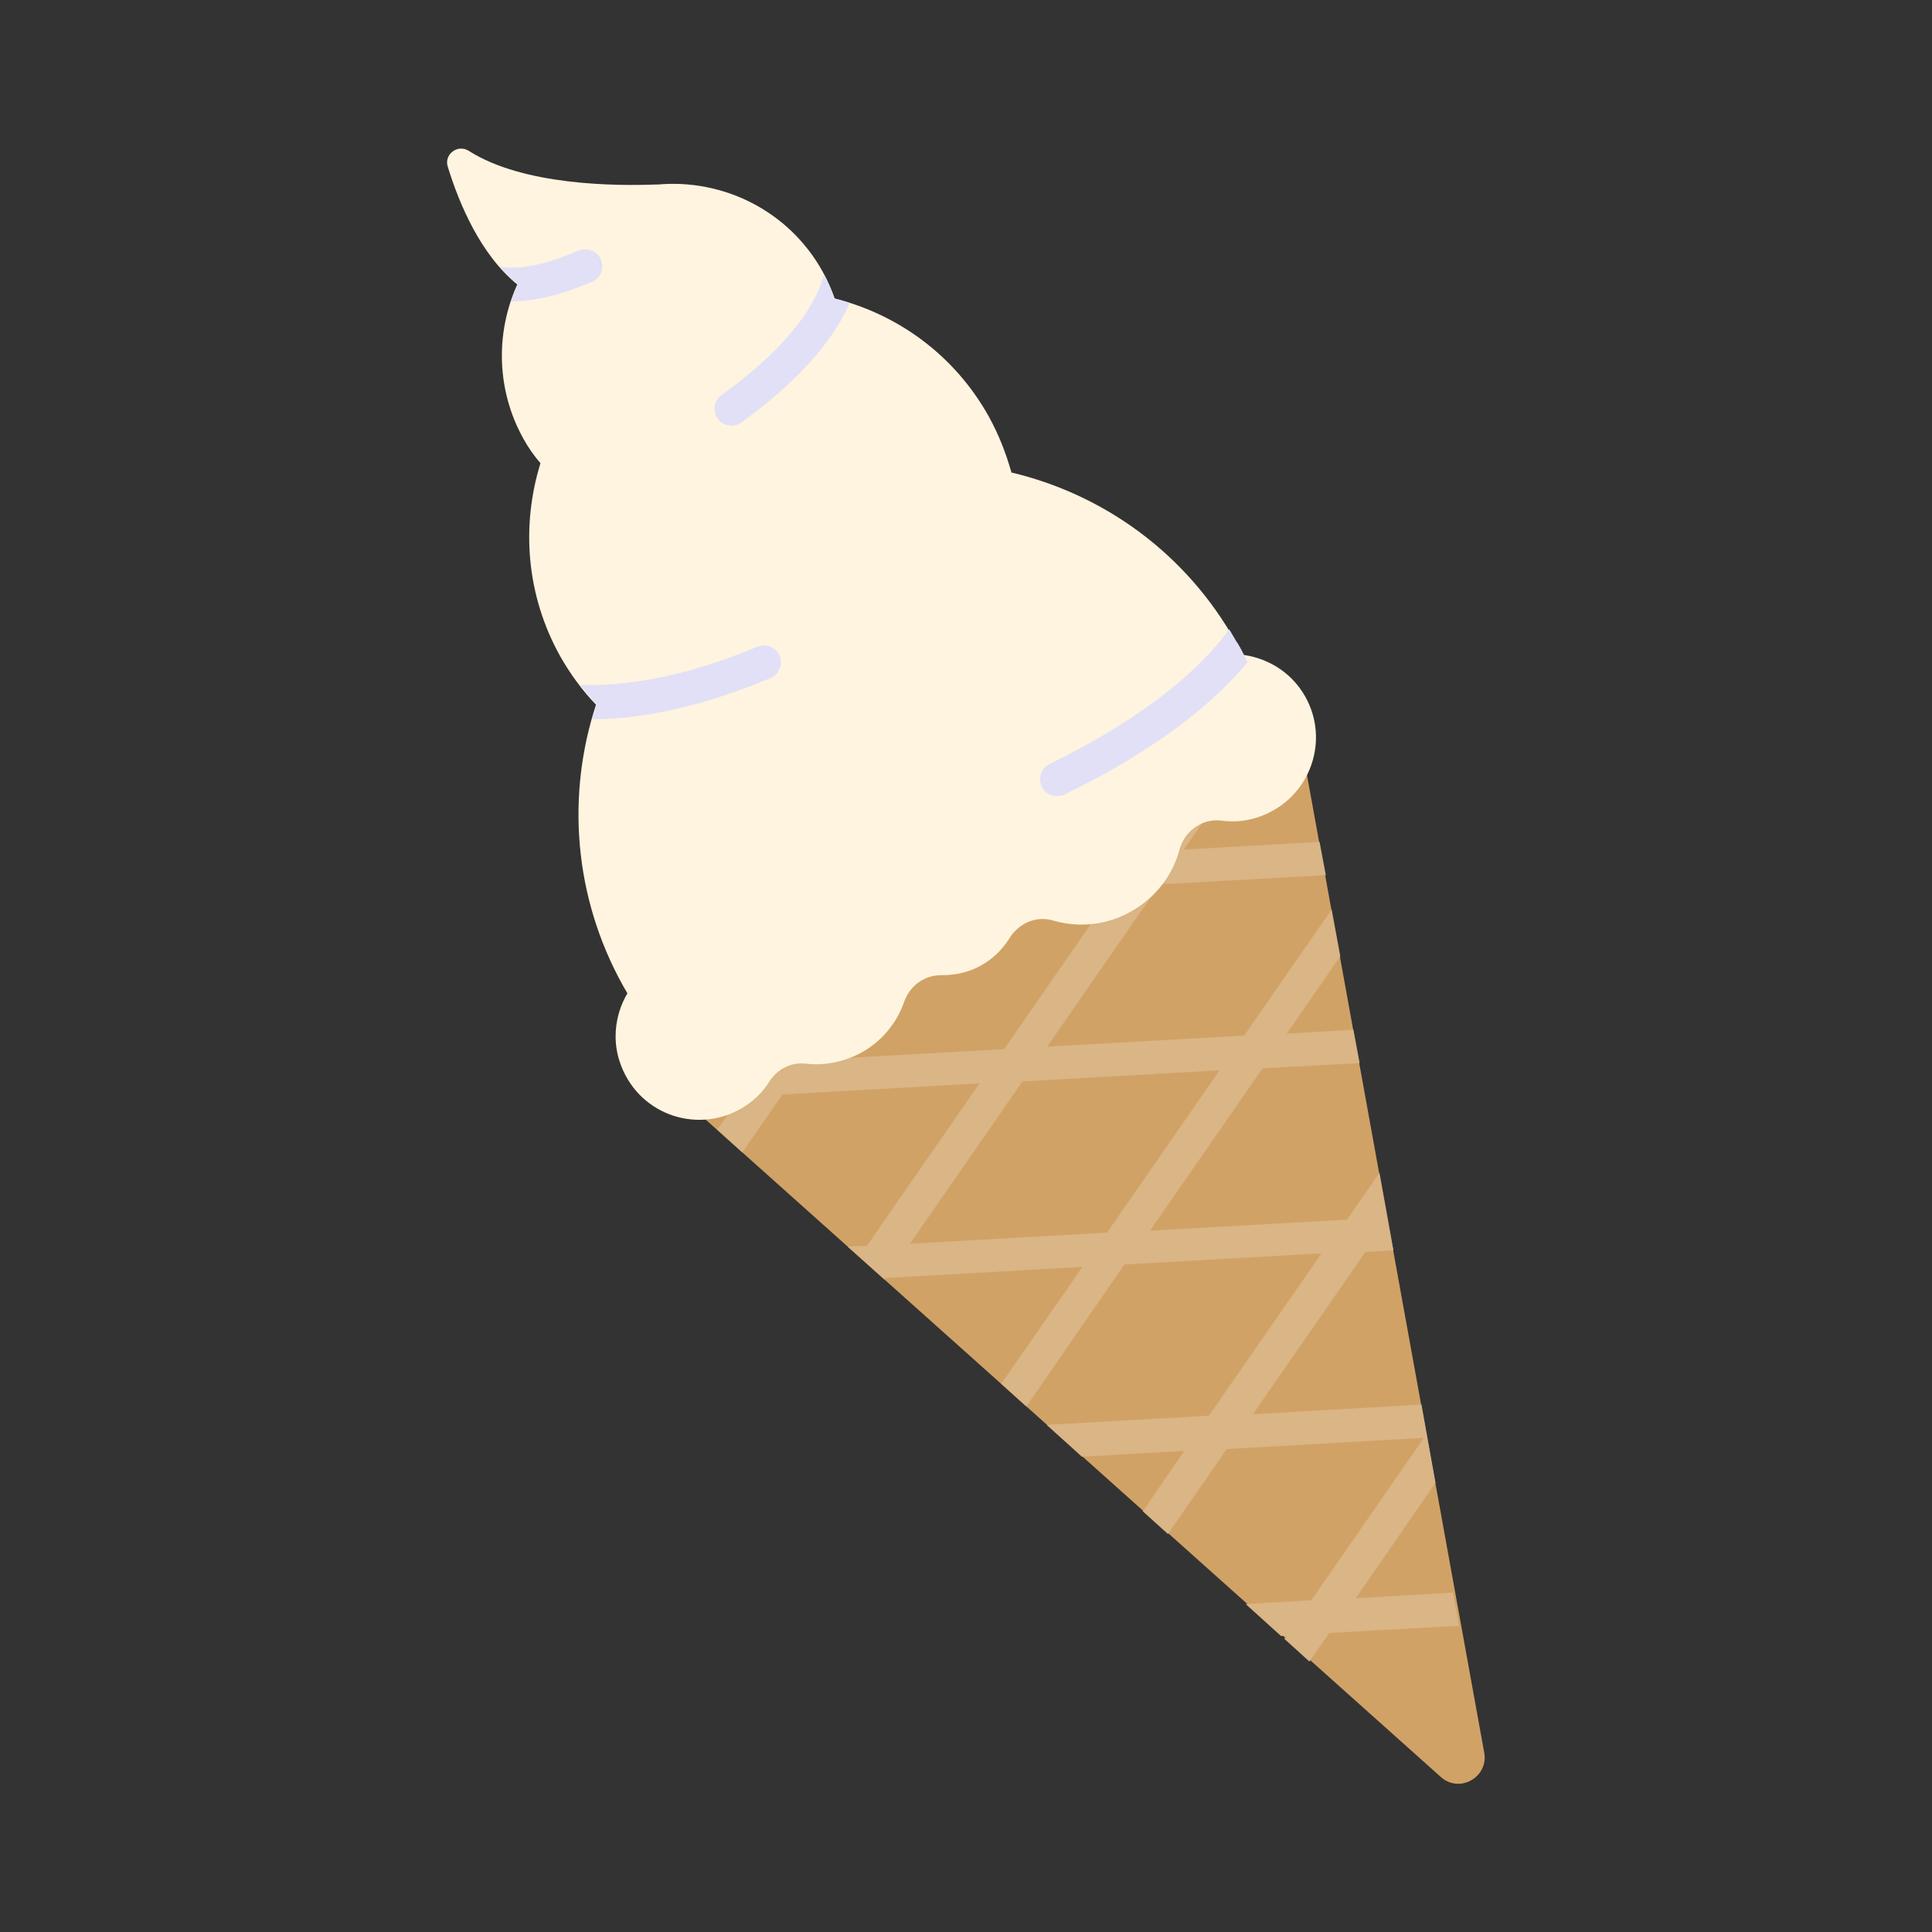
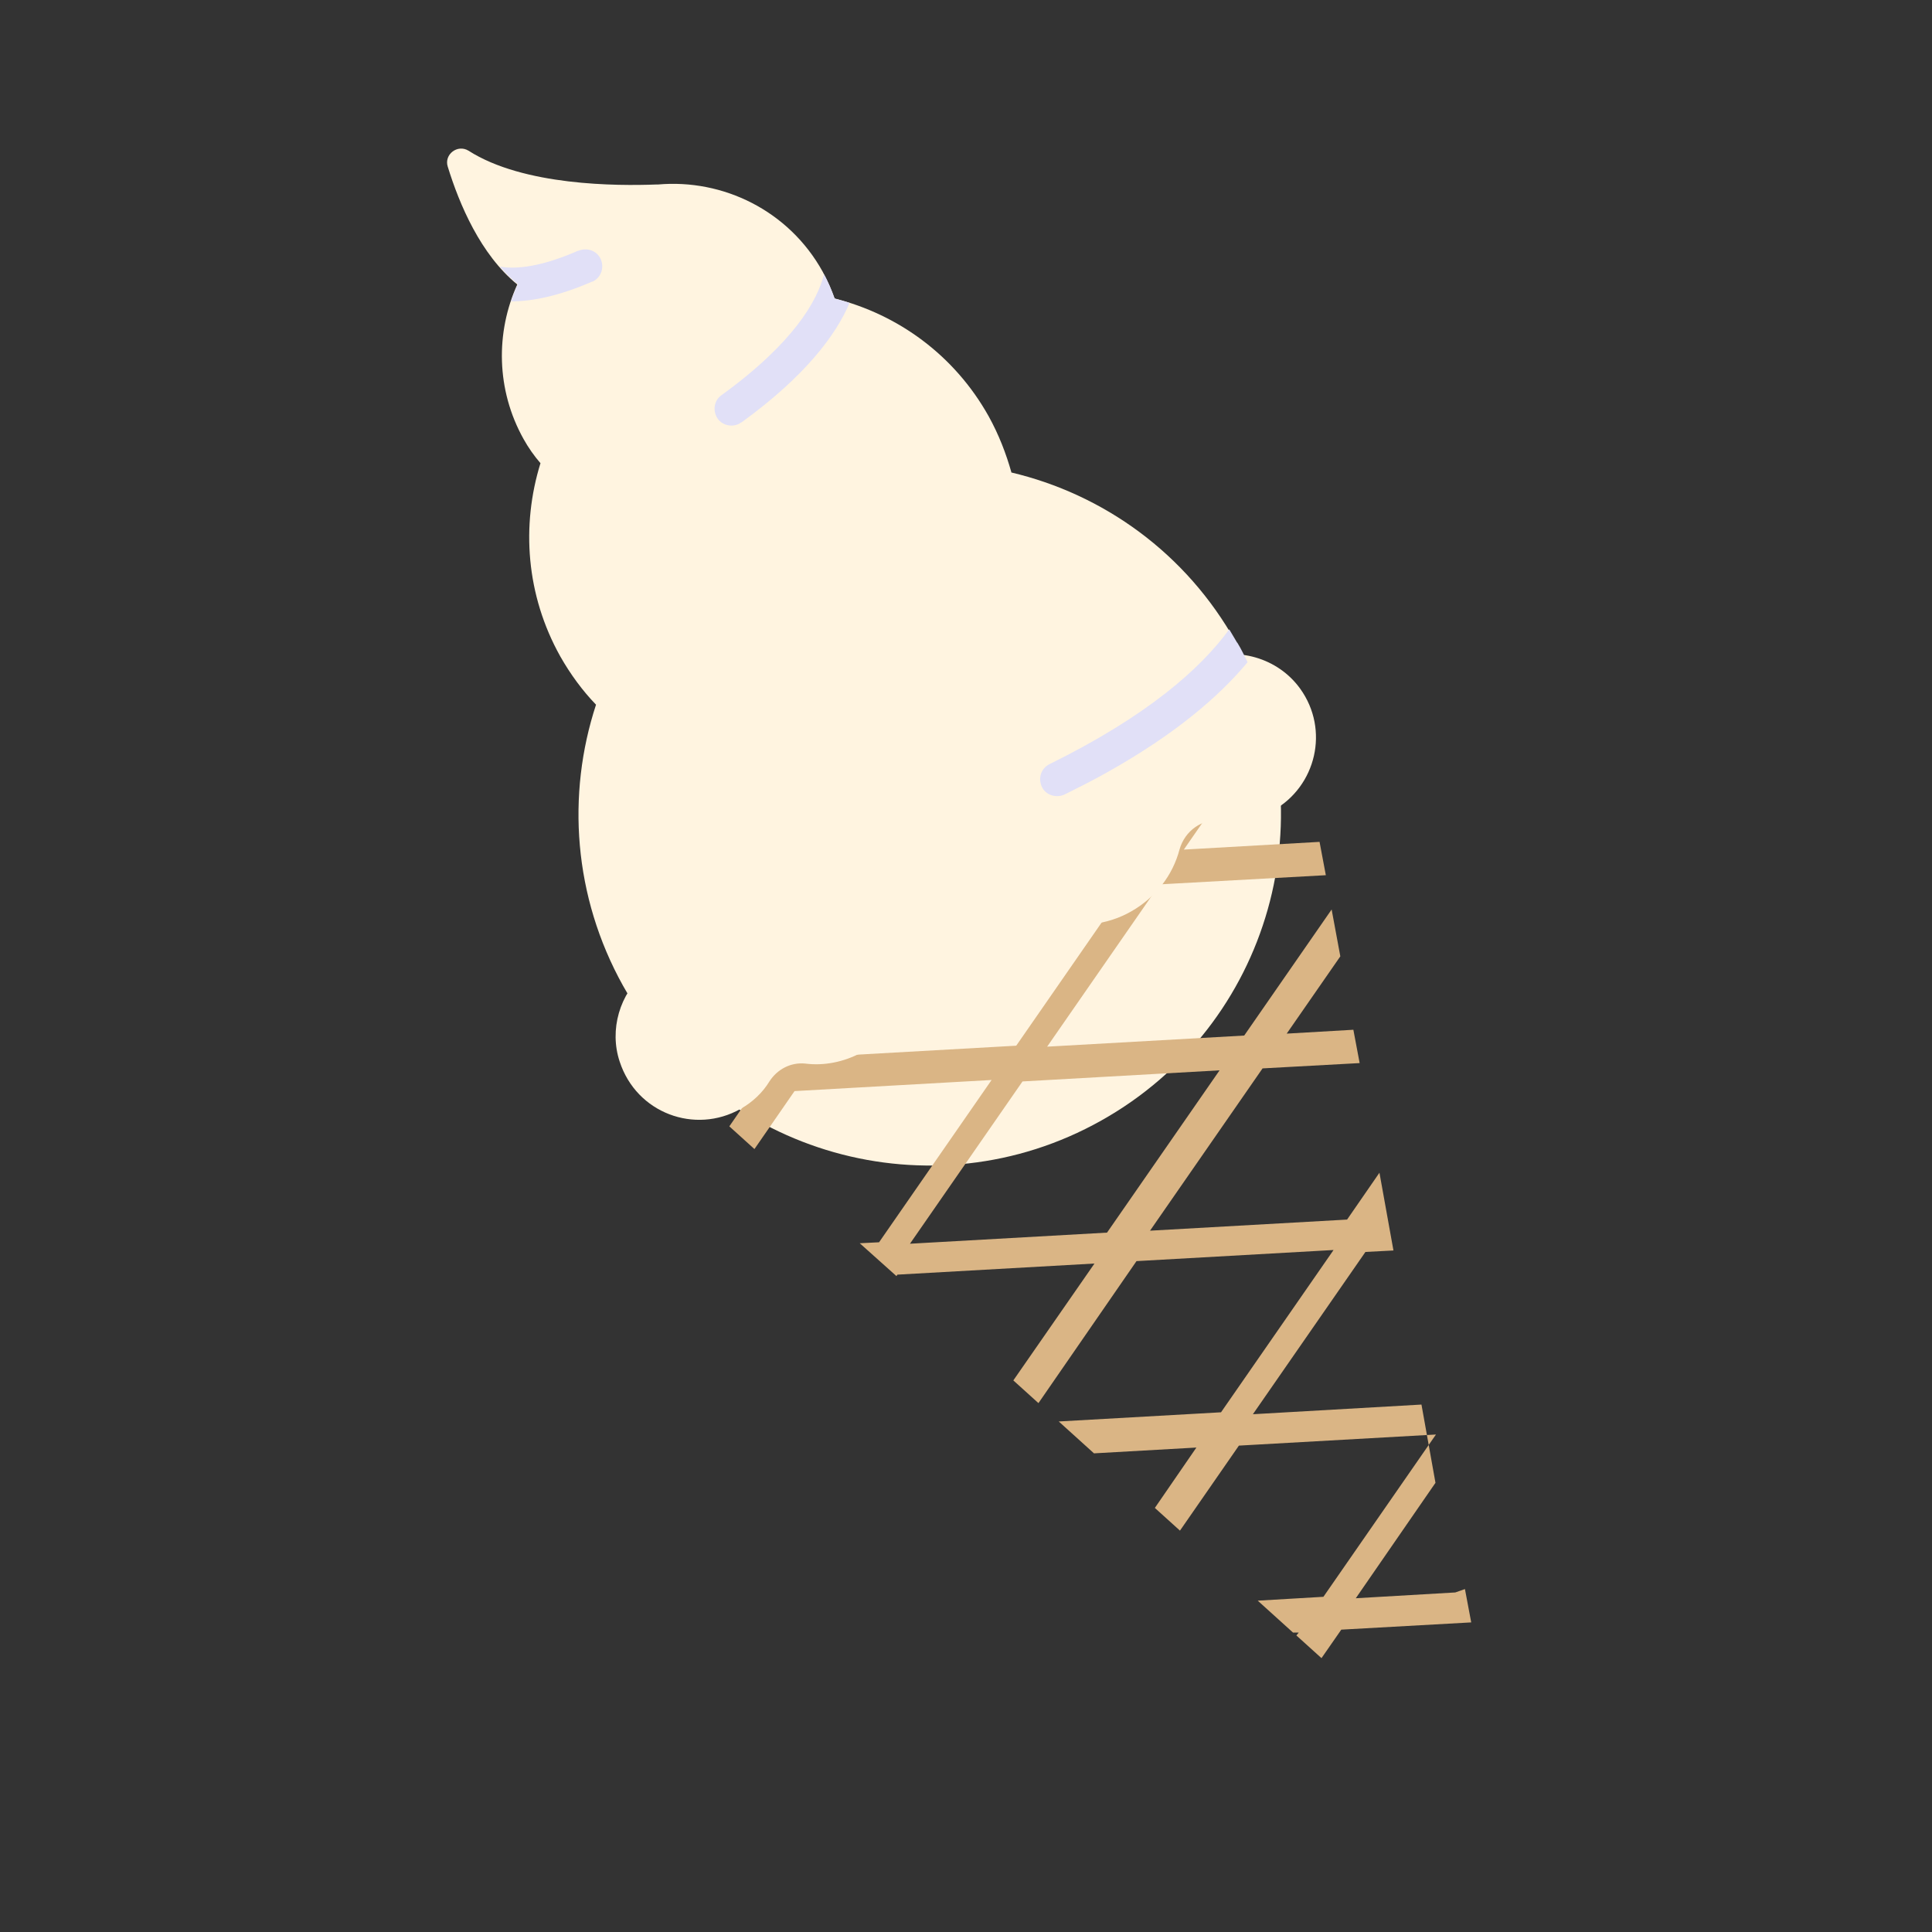
<svg xmlns="http://www.w3.org/2000/svg" id="a" width="40" height="40" viewBox="0 0 40 40">
  <rect x="0" y="0" width="40" height="40" fill="#333333" stroke="none" />
  <path d="M20.94,9.78c-.11-.39-.26-.78-.47-1.16-.71-1.27-1.88-2.11-3.19-2.44-.07-.19-.15-.38-.25-.56-.7-1.26-2.06-1.92-3.41-1.8-.01,0-.02,0-.04,0-.8.03-2.74.03-3.88-.7-.23-.14-.51.08-.43.33.24.78.68,1.82,1.44,2.44-.45.99-.44,2.18.13,3.2.1.18.22.35.35.5-.4,1.29-.3,2.73.41,4,.21.37.46.71.74,1-.61,1.86-.47,3.97.56,5.82,1.96,3.5,6.39,4.76,9.9,2.79,3.5-1.96,4.76-6.39,2.79-9.9-1.03-1.85-2.75-3.07-4.66-3.52Z" fill="#fff4e0" />
-   <path d="M13.95,22.59l15.88,14.2c.39.35.99,0,.9-.5l-3.8-20.96c-.07-.37-.48-.56-.8-.38l-12.08,6.76c-.33.18-.38.63-.1.88Z" fill="#d1a266" />
-   <path d="M30.13,32.97l-2.06.12,1.65-2.39-.29-1.62-3.49.2,2.33-3.36.58-.03-.29-1.61-.67.97-4.08.23,2.33-3.36,2.01-.11-.13-.69-1.38.08,1.11-1.6-.18-.97-1.81,2.61-4.08.23,2.33-3.36,3.44-.19-.13-.69-2.81.16,1.87-2.7c-.08,0-.17.02-.25.07l-1.06.59-1.45,2.09-2.54.14-1.38.77,3.42-.19-2.33,3.36-4.08.23,1.95-2.82-1.38.77-1.45,2.09-2.05.11c-.03.17.03.36.17.49l.21.19,1.16-.07-.47.68.52.47.83-1.2,4.08-.23-2.33,3.36-.4.02.76.68.02-.03,4.08-.23-1.68,2.42.52.47,2.03-2.94,4.08-.23-2.33,3.36-3.36.19.73.66,2.12-.12-.86,1.25.52.47,1.22-1.76,4.08-.23-2.33,3.36-1.36.08.73.66h.12s-.05.06-.05.06l.52.47.41-.59,2.69-.15-.13-.69ZM18.84,25.75l2.33-3.36,4.08-.23-2.33,3.36-4.08.23Z" fill="#dab585" />
+   <path d="M30.13,32.97l-2.06.12,1.65-2.39-.29-1.62-3.49.2,2.33-3.36.58-.03-.29-1.61-.67.97-4.08.23,2.33-3.36,2.01-.11-.13-.69-1.38.08,1.11-1.6-.18-.97-1.81,2.61-4.08.23,2.33-3.36,3.44-.19-.13-.69-2.81.16,1.87-2.7l-1.06.59-1.45,2.09-2.54.14-1.38.77,3.42-.19-2.33,3.36-4.08.23,1.95-2.82-1.38.77-1.45,2.09-2.05.11c-.03.17.03.36.17.49l.21.19,1.16-.07-.47.68.52.47.83-1.2,4.08-.23-2.33,3.36-.4.02.76.68.02-.03,4.08-.23-1.68,2.42.52.47,2.03-2.94,4.08-.23-2.33,3.36-3.36.19.73.66,2.12-.12-.86,1.25.52.47,1.22-1.76,4.08-.23-2.33,3.36-1.36.08.73.66h.12s-.05.06-.05.06l.52.47.41-.59,2.69-.15-.13-.69ZM18.84,25.75l2.33-3.36,4.08-.23-2.33,3.36-4.08.23Z" fill="#dab585" />
  <path d="M24.88,13.68c-.75.31-1.15,1.05-1.08,1.79-.65-.59-1.63-.73-2.44-.27-.75.42-1.15,1.24-1.07,2.04-.46-.24-1.03-.26-1.51.01s-.76.74-.8,1.25c-.59-.39-1.37-.45-2.03-.08-.54.3-.87.82-.97,1.38-.53-.16-1.13-.07-1.62.33-.53.44-.75,1.19-.53,1.85.35,1.07,1.56,1.51,2.5.98.25-.14.46-.34.6-.57.16-.25.44-.4.74-.37.39.05.8-.03,1.17-.23.43-.24.73-.62.88-1.05.12-.34.43-.56.79-.55.27,0,.55-.06.8-.2s.44-.33.58-.55c.19-.32.56-.49.92-.38.52.15,1.1.1,1.61-.19s.86-.75,1-1.28c.11-.39.47-.65.87-.6.36.05.73-.02,1.07-.21.89-.5,1.17-1.67.56-2.52-.46-.64-1.32-.89-2.05-.59Z" fill="#fff4e0" />
  <path d="M11.97,5.19c-.75.33-1.27.39-1.62.33.11.13.24.26.37.36-.05.12-.1.23-.14.36.44,0,.99-.11,1.68-.41,0,0,.02,0,.03-.01.16-.09.22-.28.15-.45-.08-.18-.28-.25-.46-.18Z" fill="#e1e0f7" />
-   <path d="M12.35,14.59c-.03.1-.06.2-.09.3.96,0,2.18-.22,3.69-.85.01,0,.02-.01.04-.02.15-.09.22-.27.15-.44-.07-.18-.28-.26-.46-.19-1.58.66-2.8.82-3.67.79.11.14.22.27.34.4Z" fill="#e1e0f7" />
  <path d="M25.61,13.3c-.05-.09-.11-.18-.16-.27-.59.81-1.69,1.79-3.72,2.79-.18.09-.24.29-.16.47.08.17.29.24.47.16.32-.16.62-.31.9-.47,1.39-.78,2.3-1.56,2.89-2.27-.07-.14-.13-.27-.21-.4Z" fill="#e1e0f7" />
  <path d="M15.32,8.76s.02-.01.04-.02c1.32-.96,1.95-1.81,2.23-2.47-.1-.03-.2-.06-.31-.09-.06-.17-.13-.34-.22-.5-.14.55-.63,1.42-2.12,2.5-.16.11-.19.33-.08.49.1.14.3.18.45.1Z" fill="#e1e0f7" />
</svg>